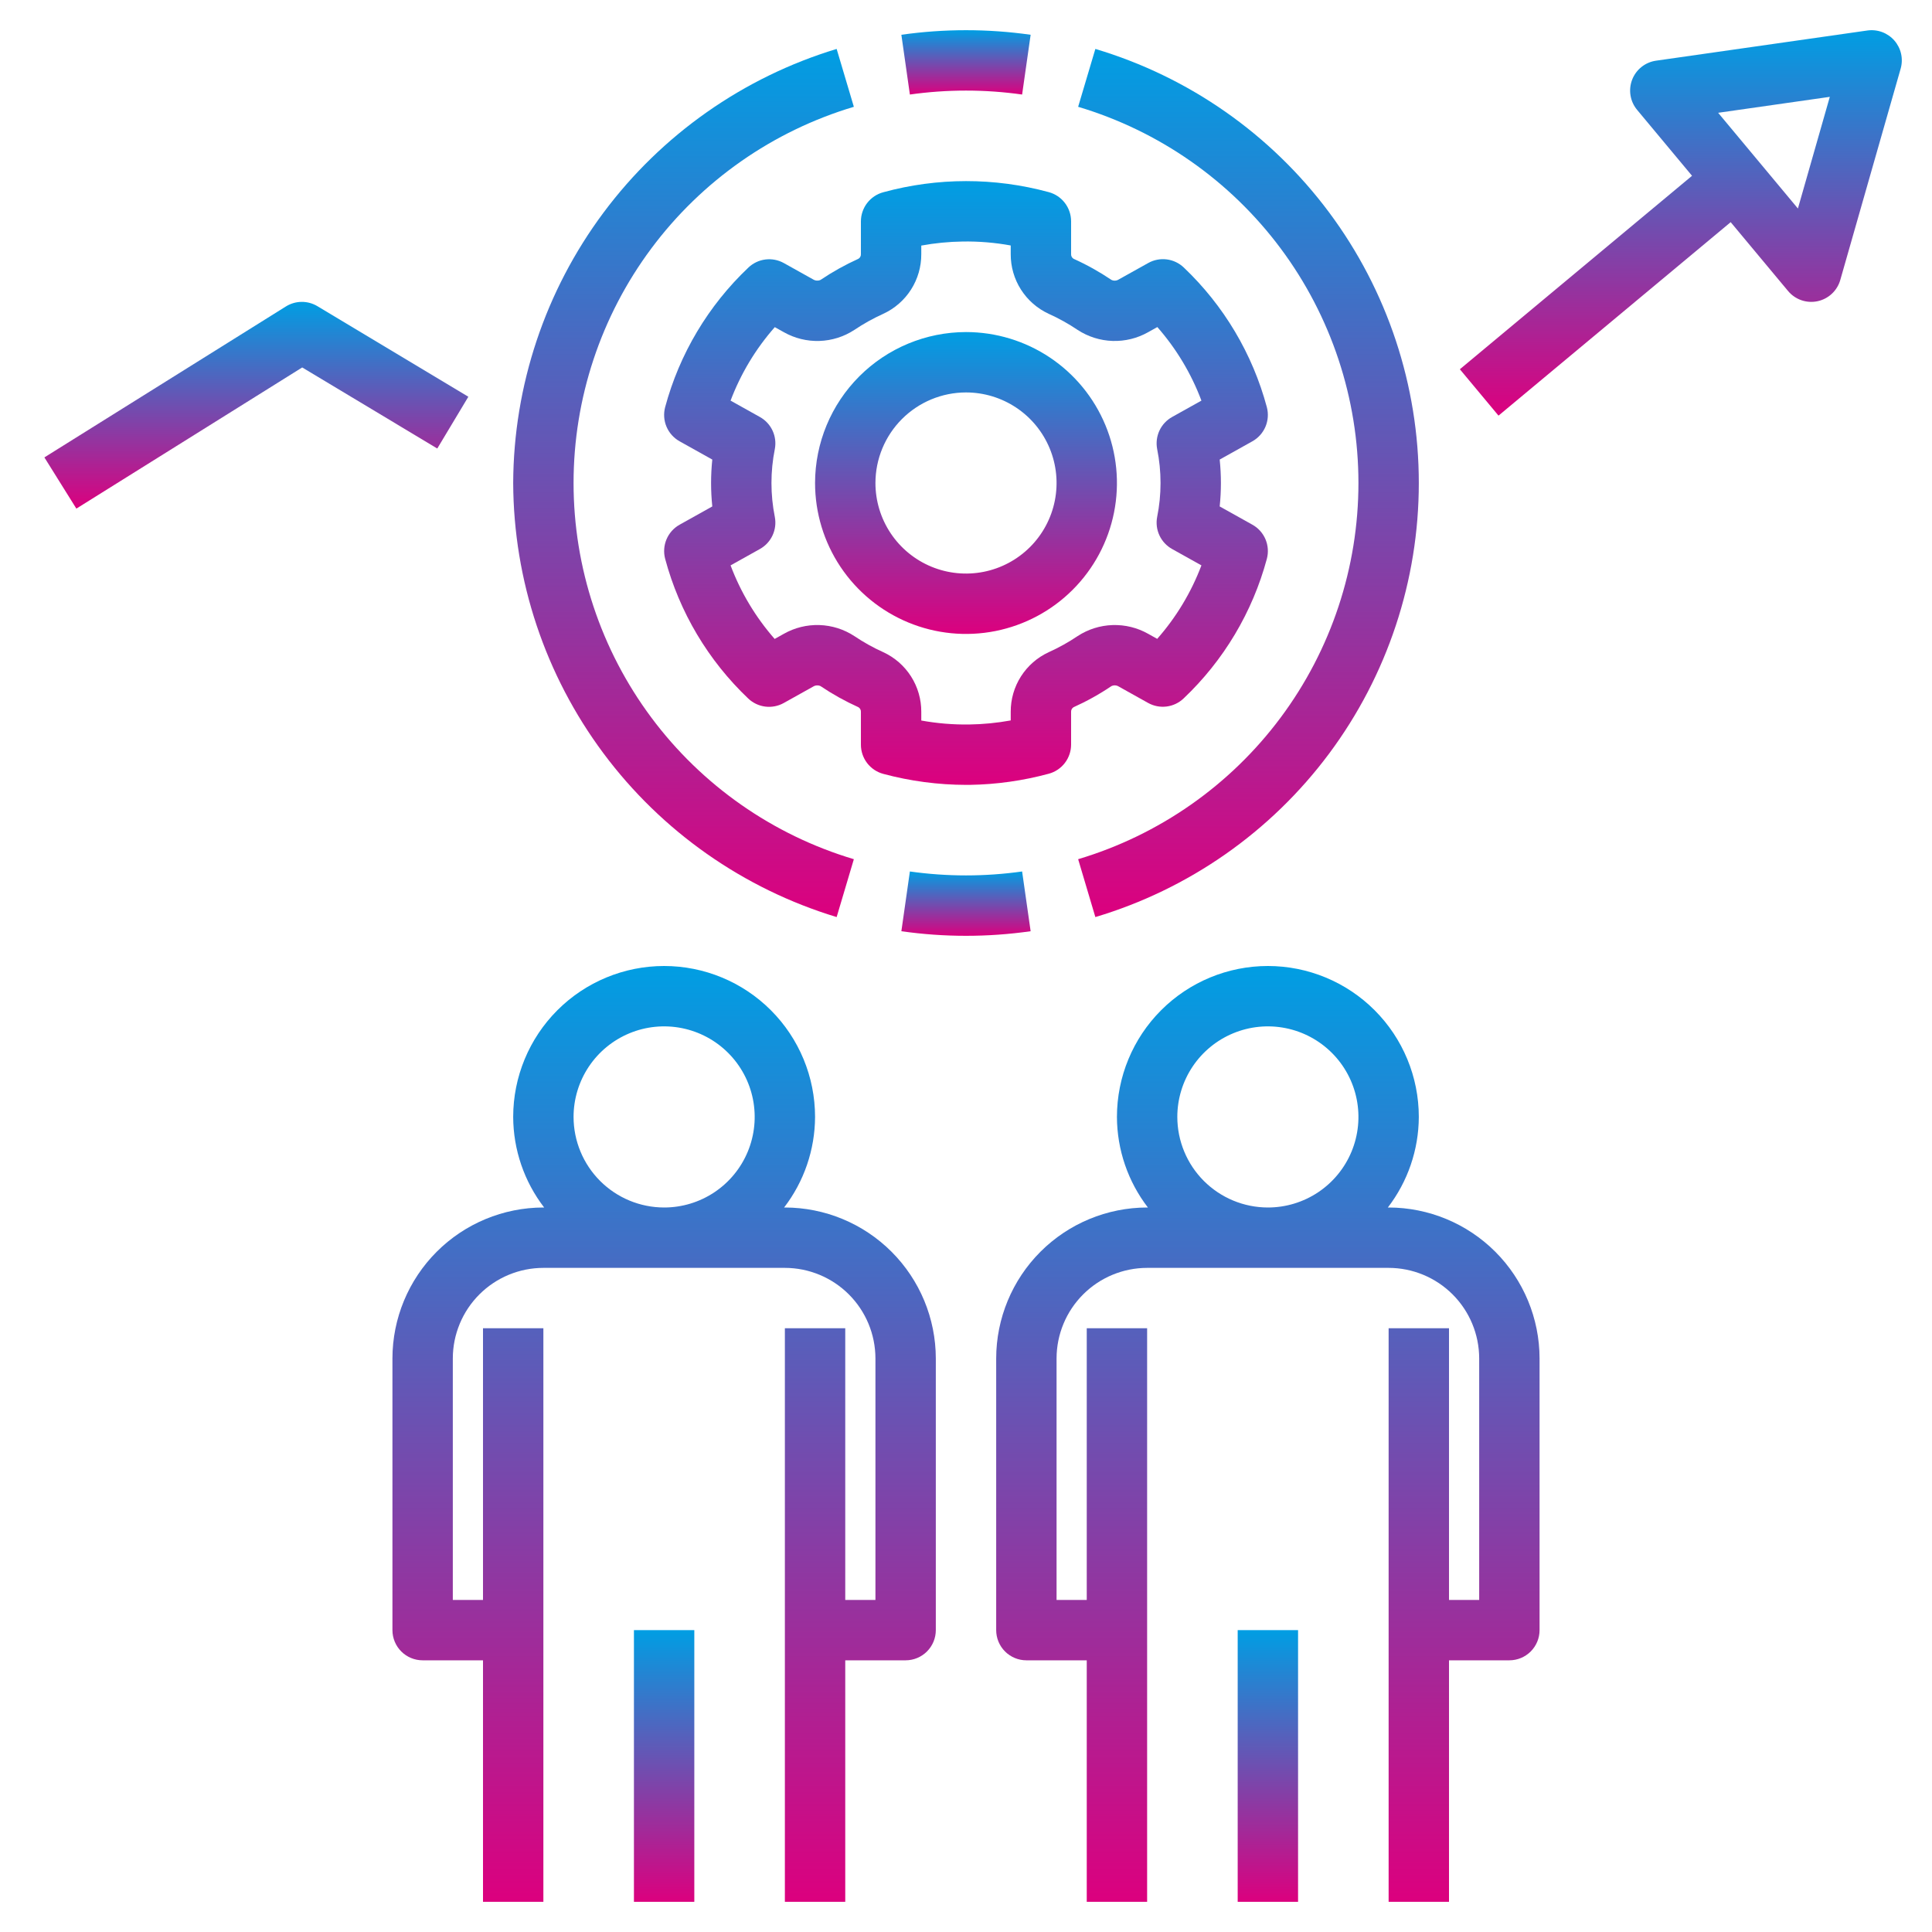
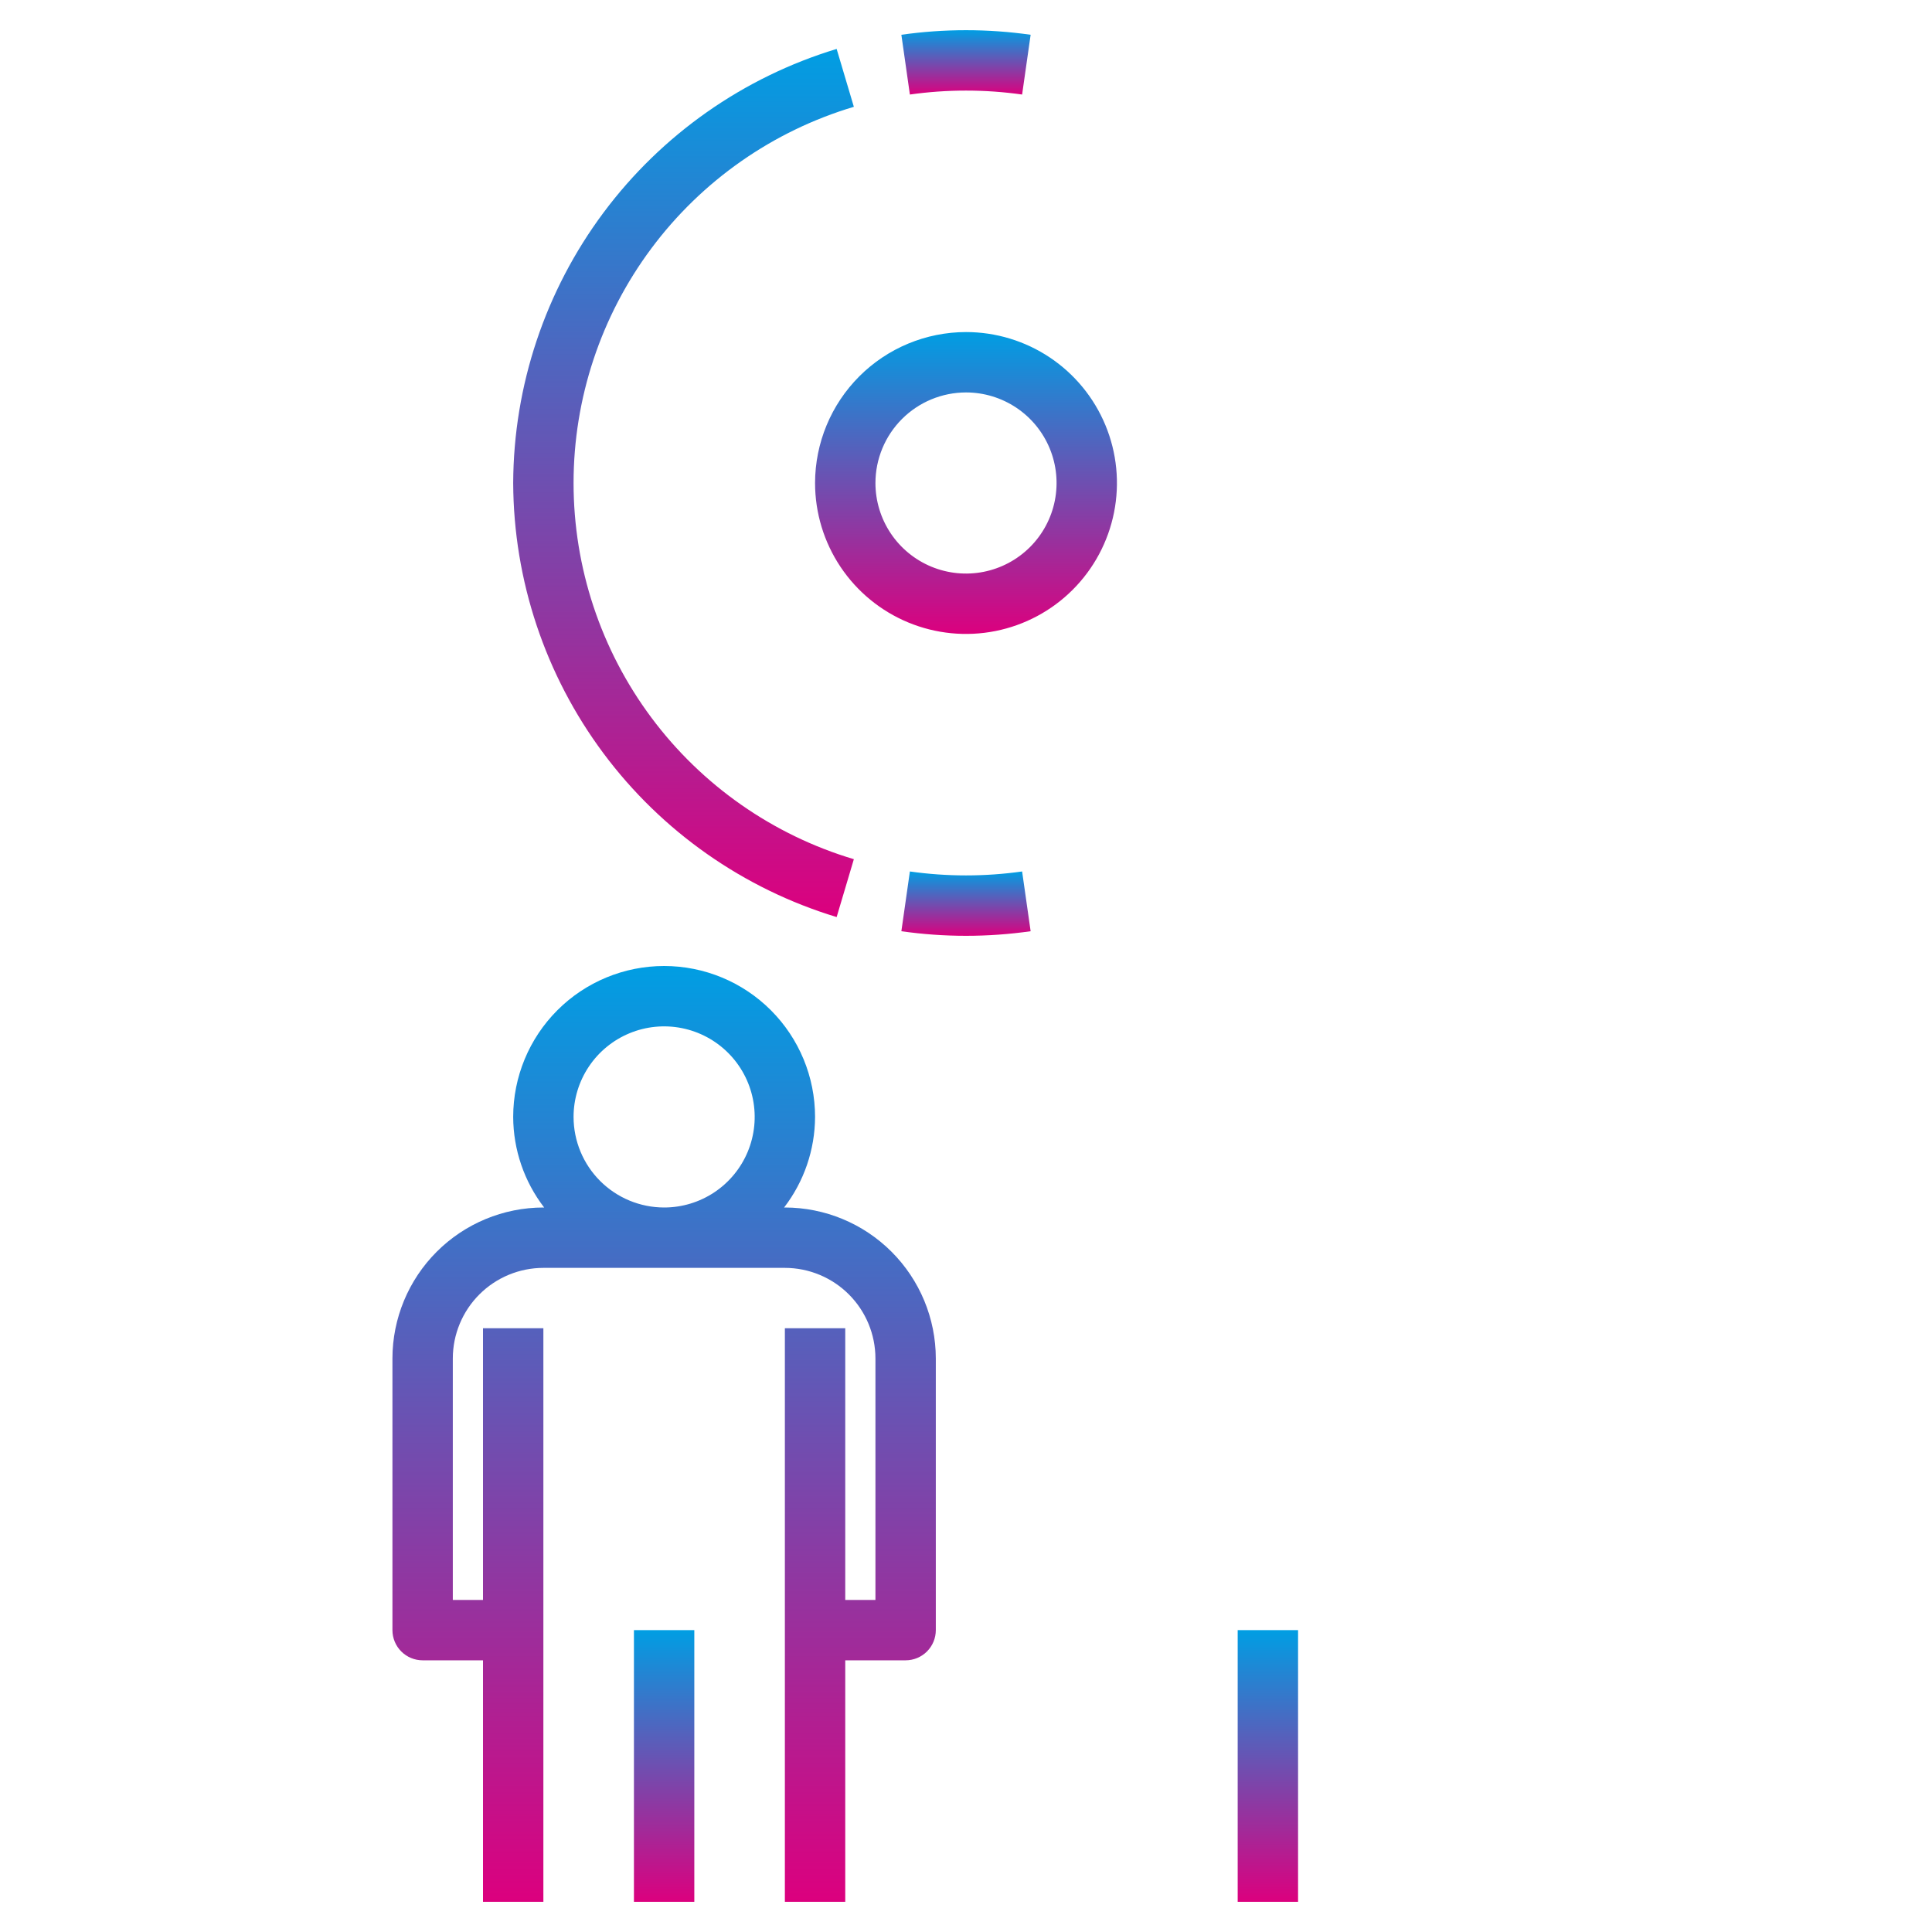
<svg xmlns="http://www.w3.org/2000/svg" width="512" height="512" viewBox="0 0 512 512" fill="none">
-   <path d="M368 352V504H384V440H400C402.122 440 404.157 439.157 405.657 437.657C407.157 436.157 408 434.122 408 432V360C407.988 349.395 403.769 339.228 396.271 331.729C388.772 324.231 378.605 320.012 368 320H367.795C373.087 313.116 375.97 304.683 376 296C376 285.391 371.786 275.217 364.284 267.716C356.783 260.214 346.609 256 336 256C325.391 256 315.217 260.214 307.716 267.716C300.214 275.217 296 285.391 296 296C296.03 304.683 298.913 313.116 304.205 320H304C293.395 320.012 283.228 324.231 275.729 331.729C268.231 339.228 264.012 349.395 264 360V432C264 434.122 264.843 436.157 266.343 437.657C267.843 439.157 269.878 440 272 440H288V504H304V352H288V424H280V360C280.007 353.637 282.538 347.536 287.037 343.037C291.536 338.538 297.637 336.007 304 336H368C374.363 336.007 380.464 338.538 384.963 343.037C389.462 347.536 391.993 353.637 392 360V424H384V352H368ZM312 296C312 291.253 313.408 286.613 316.045 282.666C318.682 278.72 322.43 275.643 326.816 273.827C331.201 272.01 336.027 271.535 340.682 272.461C345.338 273.387 349.614 275.673 352.971 279.029C356.327 282.386 358.613 286.662 359.539 291.318C360.465 295.973 359.99 300.799 358.173 305.184C356.357 309.57 353.28 313.318 349.334 315.955C345.387 318.592 340.747 320 336 320C329.637 319.993 323.536 317.462 319.037 312.963C314.538 308.464 312.007 302.363 312 296Z" fill="url(#paint0_linear_160_724)" />
  <path d="M328 432H344V504H328V432Z" fill="url(#paint1_linear_160_724)" />
  <path d="M104 360V432C104 434.122 104.843 436.157 106.343 437.657C107.843 439.157 109.878 440 112 440H128V504H144V352H128V424H120V360C120.007 353.637 122.538 347.536 127.037 343.037C131.536 338.538 137.637 336.007 144 336H208C214.363 336.007 220.464 338.538 224.963 343.037C229.462 347.536 231.993 353.637 232 360V424H224V352H208V504H224V440H240C242.122 440 244.157 439.157 245.657 437.657C247.157 436.157 248 434.122 248 432V360C247.988 349.395 243.769 339.228 236.271 331.729C228.772 324.231 218.605 320.012 208 320H207.795C213.087 313.116 215.97 304.683 216 296C216 285.391 211.786 275.217 204.284 267.716C196.783 260.214 186.609 256 176 256C165.391 256 155.217 260.214 147.716 267.716C140.214 275.217 136 285.391 136 296C136.03 304.683 138.913 313.116 144.205 320H144C133.395 320.012 123.228 324.231 115.729 331.729C108.231 339.228 104.012 349.395 104 360ZM152 296C152 291.253 153.408 286.613 156.045 282.666C158.682 278.72 162.43 275.643 166.816 273.827C171.201 272.01 176.027 271.535 180.682 272.461C185.338 273.387 189.614 275.673 192.971 279.029C196.327 282.386 198.613 286.662 199.539 291.318C200.465 295.973 199.99 300.799 198.173 305.184C196.357 309.57 193.28 313.318 189.334 315.955C185.387 318.592 180.747 320 176 320C169.637 319.993 163.536 317.462 159.037 312.963C154.538 308.464 152.007 302.363 152 296Z" fill="url(#paint2_linear_160_724)" />
  <path d="M168 432H184V504H168V432Z" fill="url(#paint3_linear_160_724)" />
-   <path d="M228.148 58.68V67.36C228.16 67.605 228.104 67.848 227.987 68.064C227.87 68.279 227.696 68.459 227.484 68.582C223.99 70.163 220.634 72.034 217.453 74.176C217.146 74.318 216.809 74.382 216.472 74.362C216.135 74.342 215.807 74.24 215.519 74.063L207.742 69.723C206.253 68.888 204.535 68.552 202.841 68.766C201.147 68.98 199.567 69.731 198.332 70.91C187.706 80.97 180.071 93.773 176.269 107.902C175.811 109.622 175.939 111.445 176.633 113.083C177.327 114.722 178.548 116.082 180.101 116.949L188.765 121.789C188.338 125.919 188.338 130.082 188.765 134.211L180.101 139.051C178.549 139.919 177.329 141.28 176.636 142.918C175.943 144.557 175.815 146.379 176.273 148.098C180.062 162.229 187.681 175.039 198.289 185.114C199.526 186.291 201.107 187.041 202.801 187.255C204.495 187.469 206.213 187.135 207.703 186.302L215.524 181.938C215.811 181.76 216.138 181.657 216.475 181.638C216.812 181.619 217.148 181.684 217.453 181.829C220.634 183.971 223.989 185.839 227.485 187.415C227.696 187.54 227.87 187.72 227.987 187.936C228.104 188.152 228.16 188.396 228.149 188.642V197.356C228.149 199.118 228.731 200.831 229.803 202.229C230.876 203.626 232.38 204.631 234.082 205.087C241.254 207.011 248.645 207.99 256.07 208C256.398 208 256.726 208 257.054 207.996C264.104 207.881 271.112 206.892 277.918 205.05C279.62 204.595 281.124 203.59 282.196 202.192C283.269 200.795 283.851 199.082 283.851 197.32V188.64C283.84 188.396 283.895 188.153 284.011 187.938C284.126 187.723 284.298 187.543 284.507 187.417C288.006 185.841 291.365 183.97 294.546 181.824C294.851 181.679 295.188 181.613 295.526 181.633C295.863 181.653 296.19 181.757 296.476 181.937L304.253 186.281C305.744 187.115 307.463 187.449 309.158 187.235C310.853 187.02 312.435 186.269 313.671 185.089C324.292 175.027 331.926 162.225 335.73 148.097C336.189 146.378 336.061 144.555 335.367 142.916C334.673 141.277 333.452 139.917 331.898 139.051L323.23 134.211C323.662 130.081 323.662 125.918 323.23 121.789L331.894 116.949C333.448 116.082 334.668 114.721 335.362 113.083C336.056 111.444 336.184 109.621 335.726 107.902C331.937 93.77 324.318 80.961 313.71 70.886C312.473 69.709 310.892 68.959 309.198 68.745C307.504 68.531 305.786 68.865 304.296 69.698L296.475 74.061C296.19 74.244 295.863 74.35 295.525 74.37C295.188 74.39 294.85 74.323 294.546 74.175C291.366 72.031 288.01 70.161 284.515 68.585C284.303 68.46 284.13 68.28 284.013 68.064C283.896 67.848 283.84 67.604 283.851 67.358V58.644C283.85 56.882 283.269 55.17 282.196 53.772C281.123 52.374 279.619 51.37 277.917 50.914C263.564 47.012 248.428 47.024 234.081 50.949C232.379 51.405 230.875 52.41 229.803 53.807C228.73 55.205 228.149 56.918 228.148 58.68ZM244.148 67.36V65.078C247.776 64.416 251.453 64.057 255.14 64.004C259.402 63.937 263.659 64.289 267.851 65.054V67.359C267.837 70.683 268.78 73.942 270.567 76.745C272.354 79.548 274.91 81.778 277.93 83.168C280.603 84.373 283.17 85.803 285.602 87.441C288.362 89.241 291.563 90.249 294.857 90.353C298.15 90.457 301.409 89.653 304.277 88.031L306.707 86.675C311.745 92.415 315.703 99.019 318.391 106.168L310.617 110.508C309.15 111.327 307.977 112.587 307.266 114.11C306.555 115.633 306.342 117.341 306.656 118.992C307.854 124.937 307.854 131.062 306.656 137.008C306.341 138.659 306.554 140.367 307.265 141.89C307.976 143.413 309.149 144.673 310.617 145.492L318.39 149.832C315.689 156.976 311.719 163.572 306.672 169.304L304.281 167.968C301.411 166.345 298.15 165.543 294.854 165.647C291.559 165.752 288.355 166.76 285.594 168.562C283.163 170.202 280.596 171.632 277.922 172.836C274.904 174.226 272.35 176.456 270.564 179.258C268.778 182.06 267.837 185.317 267.852 188.64V190.922C264.224 191.583 260.547 191.943 256.86 191.996C252.599 192.058 248.342 191.706 244.149 190.945V188.64C244.163 185.316 243.22 182.058 241.433 179.255C239.646 176.452 237.09 174.222 234.07 172.832C231.399 171.63 228.835 170.203 226.406 168.566C223.647 166.761 220.444 165.75 217.148 165.645C213.853 165.54 210.592 166.343 207.723 167.968L205.293 169.324C200.255 163.584 196.297 156.98 193.609 149.832L201.383 145.492C202.848 144.673 204.019 143.414 204.729 141.892C205.44 140.371 205.653 138.665 205.34 137.015C204.147 131.064 204.147 124.935 205.34 118.984C205.653 117.334 205.439 115.628 204.728 114.106C204.018 112.585 202.846 111.326 201.379 110.508L193.609 106.168C196.309 99.023 200.279 92.426 205.328 86.695L207.715 88.027C210.583 89.653 213.843 90.458 217.139 90.355C220.434 90.251 223.637 89.243 226.398 87.441C228.831 85.803 231.397 84.372 234.07 83.164C237.09 81.775 239.646 79.546 241.433 76.743C243.22 73.941 244.163 70.684 244.148 67.36Z" fill="url(#paint4_linear_160_724)" />
  <path d="M216 128C216 135.911 218.346 143.645 222.741 150.223C227.136 156.801 233.384 161.928 240.693 164.955C248.002 167.983 256.044 168.775 263.804 167.231C271.563 165.688 278.69 161.878 284.284 156.284C289.878 150.69 293.688 143.563 295.231 135.804C296.775 128.044 295.983 120.002 292.955 112.693C289.928 105.384 284.801 99.136 278.223 94.741C271.645 90.346 263.911 88 256 88C245.395 88.012 235.228 92.231 227.729 99.73C220.231 107.228 216.012 117.395 216 128ZM256 104C260.747 104 265.387 105.408 269.334 108.045C273.28 110.682 276.357 114.43 278.173 118.816C279.99 123.201 280.465 128.027 279.539 132.682C278.613 137.338 276.327 141.614 272.971 144.971C269.614 148.327 265.338 150.613 260.682 151.539C256.027 152.465 251.201 151.99 246.816 150.173C242.43 148.357 238.682 145.28 236.045 141.334C233.408 137.387 232 132.747 232 128C232.007 121.637 234.538 115.536 239.037 111.037C243.536 106.538 249.637 104.007 256 104Z" fill="url(#paint5_linear_160_724)" />
  <path d="M270.871 25.051L273.129 9.215C261.767 7.598 250.233 7.598 238.871 9.215L241.129 25.051C250.994 23.66 261.006 23.66 270.871 25.051Z" fill="url(#paint6_linear_160_724)" />
  <path d="M136 128C136.108 153.82 144.491 178.925 159.919 199.629C175.348 220.333 197.007 235.545 221.719 243.031L226.281 227.695C204.818 221.288 185.995 208.125 172.612 190.163C159.229 172.201 152 150.4 152 128C152 105.601 159.229 83.799 172.612 65.837C185.995 47.875 204.818 34.712 226.281 28.305L221.719 12.969C197.007 20.455 175.348 35.667 159.919 56.371C144.491 77.075 136.108 102.18 136 128Z" fill="url(#paint7_linear_160_724)" />
  <path d="M270.871 230.949C261.006 232.34 250.994 232.34 241.129 230.949L238.871 246.785C250.233 248.405 261.767 248.405 273.129 246.785L270.871 230.949Z" fill="url(#paint8_linear_160_724)" />
-   <path d="M290.281 12.969L285.719 28.305C307.182 34.712 326.005 47.875 339.388 65.837C352.771 83.799 360 105.601 360 128C360 150.4 352.771 172.201 339.388 190.163C326.005 208.125 307.182 221.288 285.719 227.695L290.281 243.031C315.049 235.641 336.77 220.454 352.214 199.728C367.658 179.003 376 153.847 376 128C376 102.153 367.658 76.997 352.214 56.272C336.77 35.546 315.049 20.359 290.281 12.969Z" fill="url(#paint9_linear_160_724)" />
-   <path d="M80.086 97.38L115.883 118.86L124.117 105.141L84.117 81.141C82.853 80.383 81.403 79.989 79.929 80.002C78.455 80.015 77.013 80.435 75.762 81.216L11.762 121.216L20.238 134.786L80.086 97.38Z" fill="url(#paint10_linear_160_724)" />
-   <path d="M448.407 46.584L386.879 97.856L397.121 110.145L458.649 58.873L473.856 77.121C474.787 78.239 476.005 79.082 477.379 79.559C478.753 80.036 480.231 80.129 481.654 79.828C483.077 79.528 484.391 78.845 485.455 77.853C486.519 76.861 487.292 75.598 487.692 74.2L503.692 18.2C504.058 16.917 504.098 15.562 503.808 14.26C503.517 12.958 502.906 11.749 502.029 10.744C501.152 9.738 500.037 8.968 498.786 8.503C497.536 8.038 496.189 7.894 494.868 8.082L438.868 16.082C437.458 16.283 436.127 16.857 435.013 17.744C433.899 18.632 433.043 19.8 432.532 21.13C432.021 22.459 431.874 23.901 432.107 25.306C432.34 26.711 432.943 28.028 433.856 29.122L448.407 46.584ZM484.918 25.665L476.465 55.258L455.324 29.891L484.918 25.665Z" fill="url(#paint11_linear_160_724)" />
  <defs>
    <linearGradient id="paint0_linear_160_724" x1="336" y1="256" x2="336" y2="504" gradientUnits="userSpaceOnUse">
      <stop stop-color="#009EE3" />
      <stop offset="1" stop-color="#DC007E" />
    </linearGradient>
    <linearGradient id="paint1_linear_160_724" x1="336" y1="432" x2="336" y2="504" gradientUnits="userSpaceOnUse">
      <stop stop-color="#009EE3" />
      <stop offset="1" stop-color="#DC007E" />
    </linearGradient>
    <linearGradient id="paint2_linear_160_724" x1="176" y1="256" x2="176" y2="504" gradientUnits="userSpaceOnUse">
      <stop stop-color="#009EE3" />
      <stop offset="1" stop-color="#DC007E" />
    </linearGradient>
    <linearGradient id="paint3_linear_160_724" x1="176" y1="432" x2="176" y2="504" gradientUnits="userSpaceOnUse">
      <stop stop-color="#009EE3" />
      <stop offset="1" stop-color="#DC007E" />
    </linearGradient>
    <linearGradient id="paint4_linear_160_724" x1="256" y1="47.996" x2="256" y2="208" gradientUnits="userSpaceOnUse">
      <stop stop-color="#009EE3" />
      <stop offset="1" stop-color="#DC007E" />
    </linearGradient>
    <linearGradient id="paint5_linear_160_724" x1="256" y1="88" x2="256" y2="168" gradientUnits="userSpaceOnUse">
      <stop stop-color="#009EE3" />
      <stop offset="1" stop-color="#DC007E" />
    </linearGradient>
    <linearGradient id="paint6_linear_160_724" x1="256" y1="8.002" x2="256" y2="25.051" gradientUnits="userSpaceOnUse">
      <stop stop-color="#009EE3" />
      <stop offset="1" stop-color="#DC007E" />
    </linearGradient>
    <linearGradient id="paint7_linear_160_724" x1="181.141" y1="12.969" x2="181.141" y2="243.031" gradientUnits="userSpaceOnUse">
      <stop stop-color="#009EE3" />
      <stop offset="1" stop-color="#DC007E" />
    </linearGradient>
    <linearGradient id="paint8_linear_160_724" x1="256" y1="230.949" x2="256" y2="248" gradientUnits="userSpaceOnUse">
      <stop stop-color="#009EE3" />
      <stop offset="1" stop-color="#DC007E" />
    </linearGradient>
    <linearGradient id="paint9_linear_160_724" x1="330.859" y1="12.969" x2="330.859" y2="243.031" gradientUnits="userSpaceOnUse">
      <stop stop-color="#009EE3" />
      <stop offset="1" stop-color="#DC007E" />
    </linearGradient>
    <linearGradient id="paint10_linear_160_724" x1="67.939" y1="80.002" x2="67.939" y2="134.786" gradientUnits="userSpaceOnUse">
      <stop stop-color="#009EE3" />
      <stop offset="1" stop-color="#DC007E" />
    </linearGradient>
    <linearGradient id="paint11_linear_160_724" x1="445.439" y1="8.002" x2="445.439" y2="110.145" gradientUnits="userSpaceOnUse">
      <stop stop-color="#009EE3" />
      <stop offset="1" stop-color="#DC007E" />
    </linearGradient>
  </defs>
</svg>